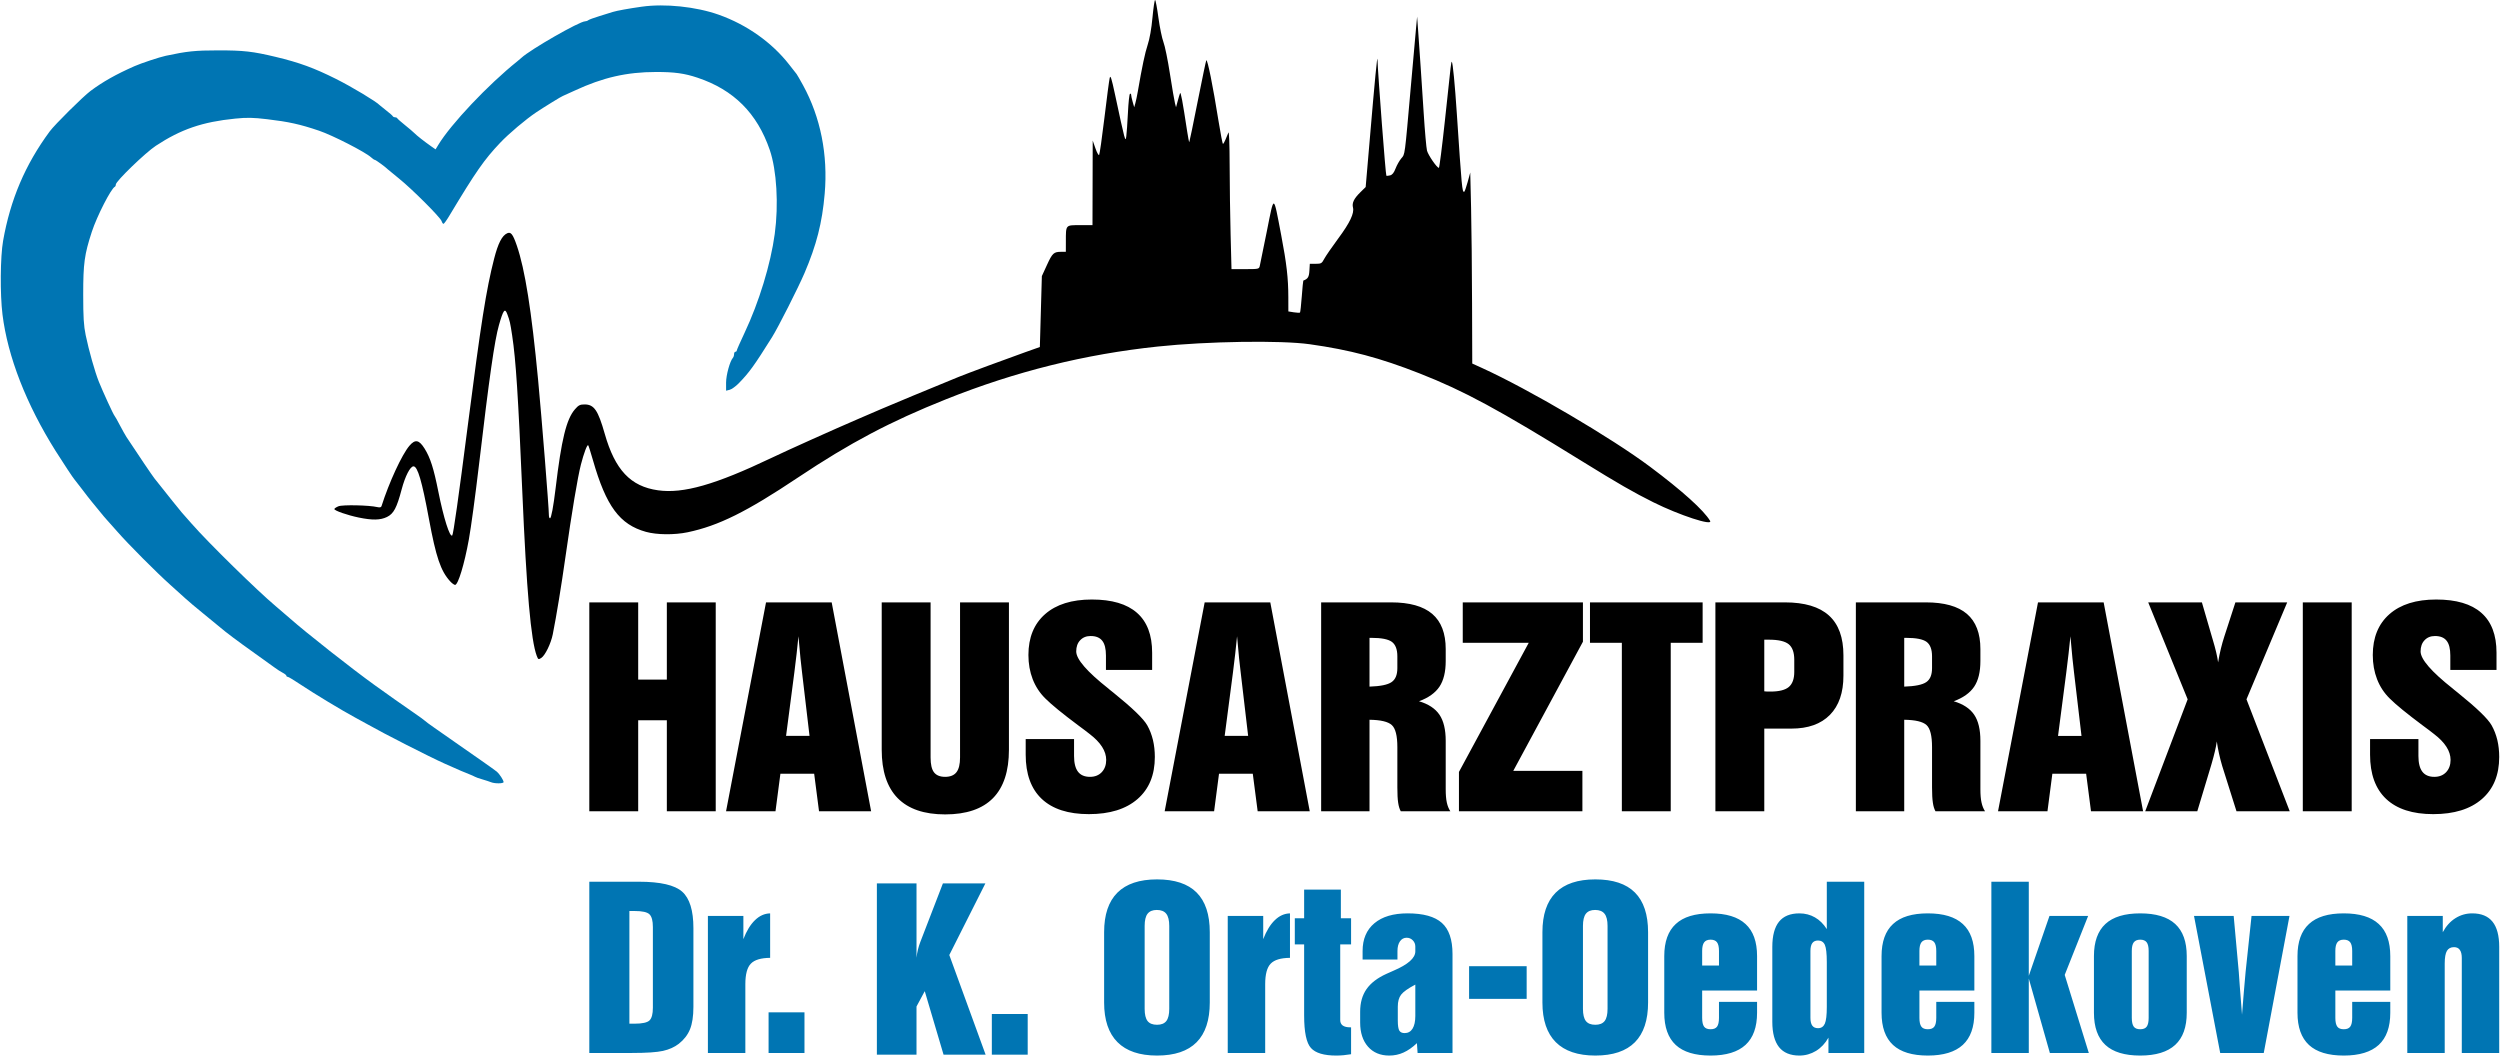
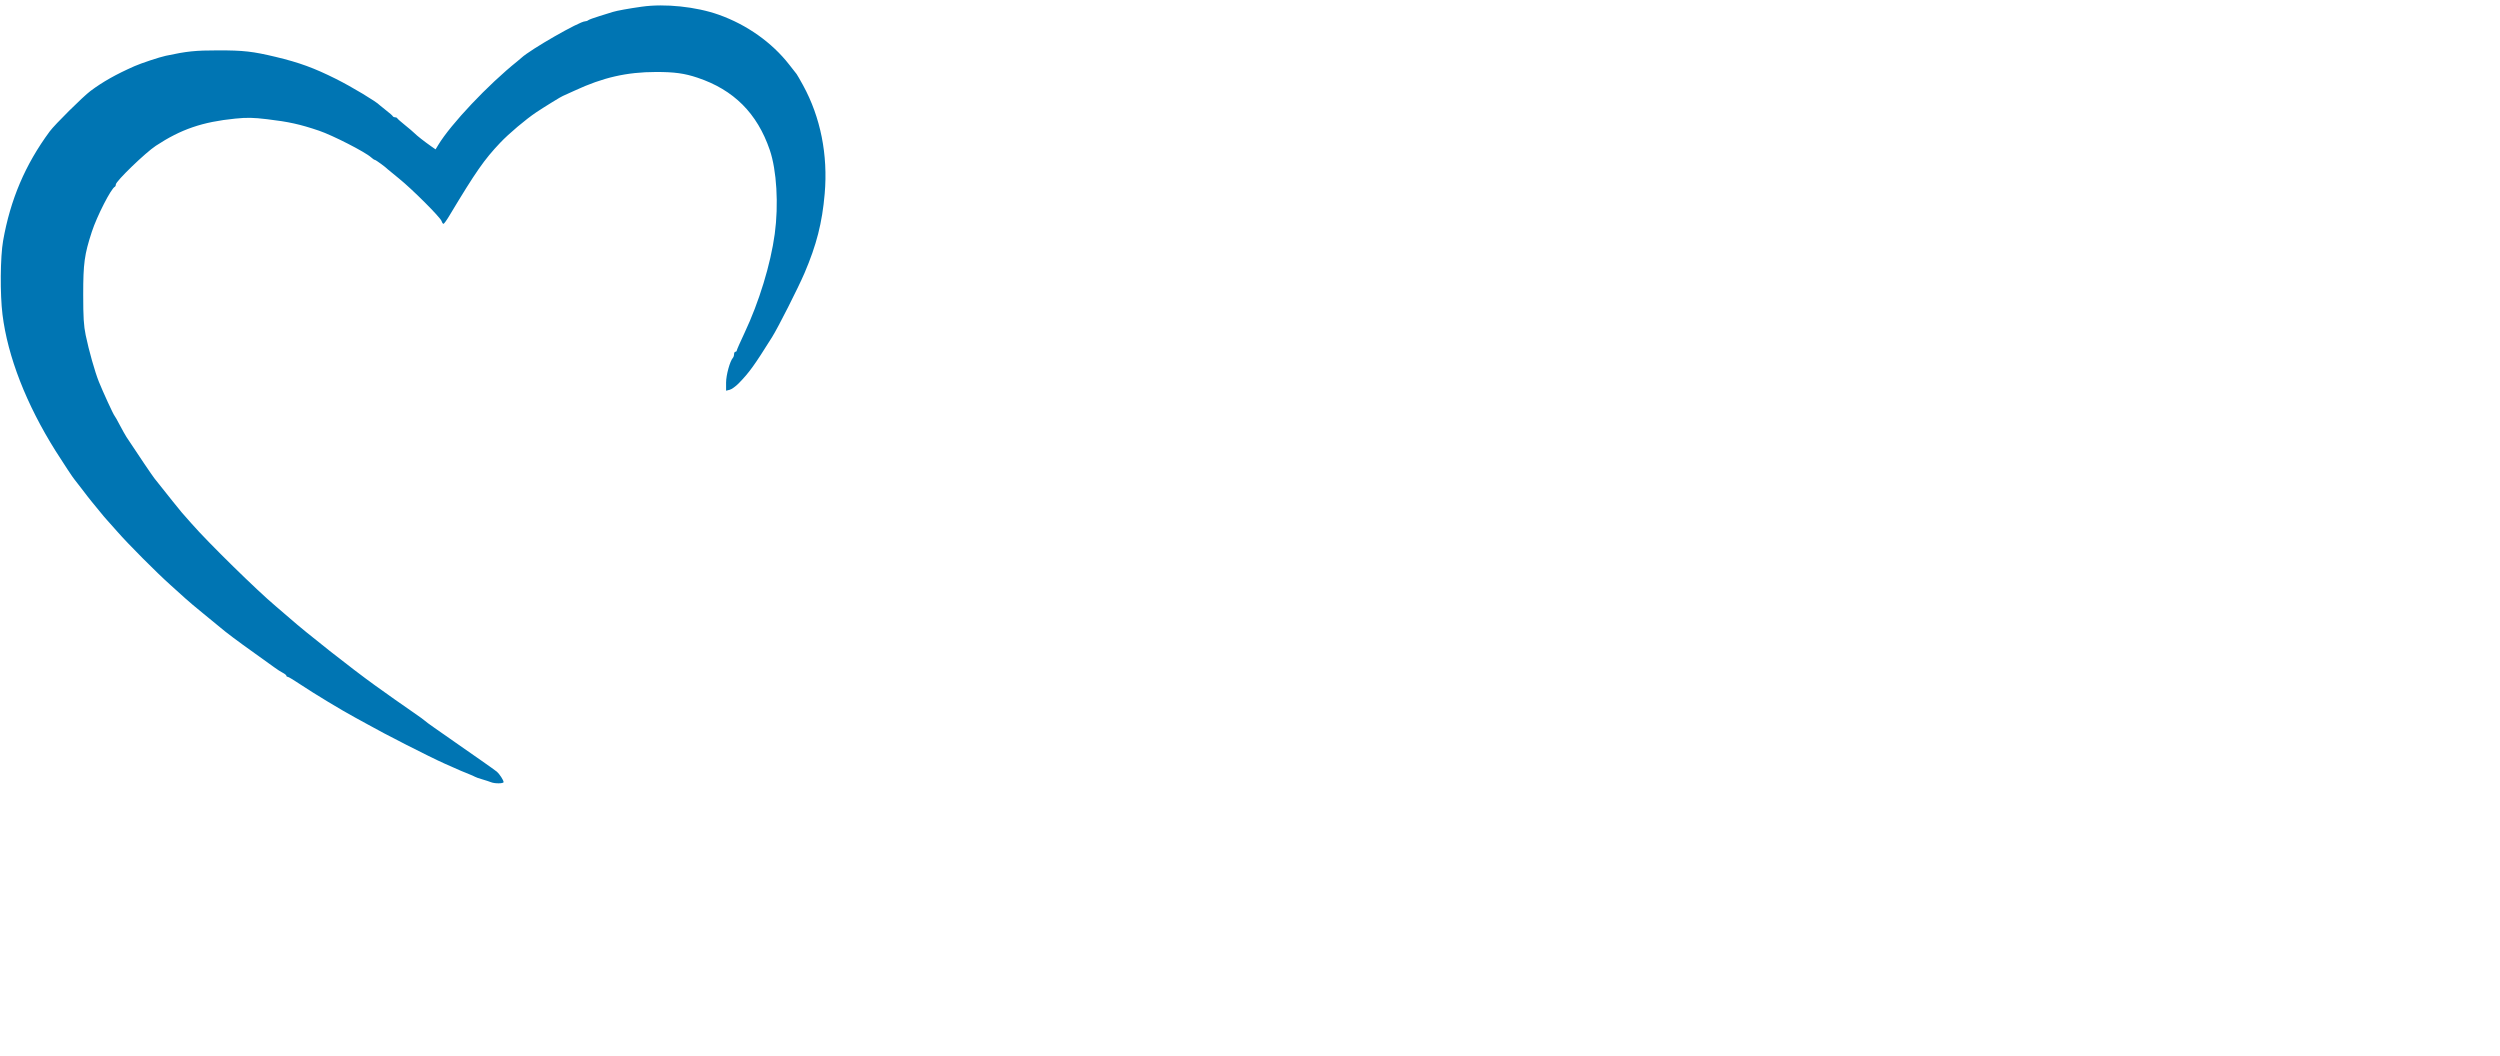
<svg xmlns="http://www.w3.org/2000/svg" width="900px" height="380px" clip-rule="evenodd" fill-rule="evenodd" image-rendering="optimizeQuality" shape-rendering="geometricPrecision" text-rendering="geometricPrecision" version="1.0" viewBox="0 0 900 380.24" xml:space="preserve">
  <defs>
    <style type="text/css"> .fil0 {fill:black;fill-rule:nonzero} .fil2 {fill:black;fill-rule:nonzero} .fil1 {fill:#0075B3;fill-rule:nonzero} </style>
  </defs>
-   <path class="fil0" d="m193.09 236.32c-2.13-5.61-3.69-23.29-5.24-59.46-1.48-34.46-2.3-47.14-3.64-56.01-0.71-4.66-0.84-5.25-1.76-7.7-0.86-2.31-1.42-1.58-3 3.96-1.59 5.56-3.49 18.87-7.2 50.4-1.3 11.01-2.86 22.56-3.65 26.88-1.59 8.81-3.87 16.31-4.95 16.31-0.33 0-1.13-0.59-1.79-1.31-3.4-3.73-5.08-8.69-7.63-22.48-2.52-13.64-4.07-18.92-5.56-18.92-1.19 0-3 3.53-4.27 8.31-1.76 6.66-2.88 8.76-5.29 9.93-2.39 1.16-5.27 1.21-10.17 0.2-4.11-0.85-8.78-2.48-8.78-3.06 0-0.21 0.66-0.66 1.46-0.99 1.47-0.61 11.06-0.41 14.01 0.29 0.91 0.21 1.38 0.1 1.52-0.35 2.69-8.48 7.33-18.54 10.04-21.73 2.09-2.45 3.48-2.19 5.49 1.03 2.06 3.31 3.26 7.08 4.94 15.49 1.9 9.52 4.15 16.62 5.01 15.77 0.39-0.4 2.28-13.71 5.56-39.29 4.77-37.22 6.69-49.35 9.52-60.38 1.44-5.6 2.84-8.32 4.71-9.18 1.33-0.6 2.05 0.32 3.48 4.47 2.93 8.53 5.29 23.38 7.65 48.29 1.33 14.01 3.89 46.08 3.89 48.77 0 0.63 0.18 1.14 0.4 1.14 0.44 0 1.23-4.2 2.02-10.79 2.1-17.62 3.88-24.9 6.96-28.46 1.29-1.49 1.83-1.76 3.47-1.76 3.43 0 4.85 2.07 7.26 10.54 3.71 13.05 9.3 18.99 19.18 20.39 9.09 1.29 20.64-2.01 40.86-11.65 5.95-2.85 22.56-10.3 31.2-14.02 1.98-0.85 5.87-2.52 8.64-3.72 4.19-1.8 16.96-7.1 27.6-11.45 3.03-1.24 17.06-6.44 23.99-8.9l5.28-1.87 0.36-12.77 0.36-12.78 1.86-4.06c1.95-4.24 2.44-4.69 5.14-4.69h1.64l0.01-3.72c0.01-6.09-0.17-5.88 5.09-5.88h4.5l0.04-15.23 0.04-15.25 0.98 2.8c0.53 1.55 1.14 2.63 1.33 2.41 0.19-0.23 1.05-6.23 1.91-13.37 0.85-7.12 1.71-13.6 1.9-14.38 0.28-1.15 0.65 0.01 1.93 6 3.63 16.95 3.71 17.24 4.04 15.1 0.15-1.05 0.42-4.89 0.6-8.52 0.17-3.64 0.5-6.72 0.73-6.87 0.24-0.14 0.43 0.02 0.43 0.37s0.25 1.49 0.55 2.54l0.55 1.93 0.41-1.44c0.22-0.79 0.61-2.63 0.86-4.08 1.59-9.23 2.62-14.09 3.6-17.04 0.7-2.09 1.35-5.77 1.71-9.72 0.33-3.5 0.75-6.36 0.94-6.36s0.73 2.86 1.2 6.36c0.48 3.5 1.29 7.43 1.8 8.76 0.52 1.32 1.59 6.5 2.36 11.52 0.78 5.01 1.59 9.77 1.81 10.56l0.38 1.44 0.58-2.16c0.31-1.19 0.7-2.49 0.86-2.89 0.27-0.65 0.91 2.82 2.58 13.81 0.33 2.18 0.67 3.89 0.75 3.81s1.46-6.71 3.04-14.72c1.6-8.02 2.98-14.67 3.09-14.77 0.44-0.44 2.38 9.21 4.4 21.84 0.73 4.55 1.45 8.28 1.61 8.28 0.15 0 0.56-0.71 0.91-1.56 0.35-0.86 0.82-2 1.05-2.52 0.24-0.57 0.42 4.27 0.44 11.8 0.02 7.01 0.17 18.3 0.35 25.07l0.32 12.32h4.95c4.74 0 4.97-0.04 5.22-1.08 0.15-0.59 1.31-6.26 2.57-12.6 2.68-13.41 2.3-13.51 5.15 1.37 1.97 10.32 2.57 15.56 2.58 22.45l0.01 5.1 1.99 0.32c1.09 0.17 2.08 0.21 2.21 0.08 0.12-0.12 0.41-2.75 0.64-5.84s0.48-5.64 0.55-5.67c1.65-0.62 2.06-1.29 2.19-3.58l0.15-2.47h2.12c1.97 0 2.2-0.13 3.08-1.8 0.53-0.99 2.8-4.28 5.04-7.32 4.18-5.63 5.82-9.08 5.31-11.13-0.42-1.65 0.33-3.23 2.6-5.46l1.97-1.95 1.46-17.01c1.87-22 2.73-30.81 2.79-28.93 0.22 6.12 2.93 41.59 3.2 41.86 0.1 0.1 0.69 0.05 1.33-0.11 0.81-0.2 1.4-0.93 1.99-2.48 0.46-1.2 1.38-2.83 2.05-3.63 1.37-1.63 1.17-0.05 3.49-26.35 0.8-9.11 1.63-18.4 1.84-20.64l0.38-4.08 0.35 4.8c0.57 7.92 1.22 17.57 2.02 29.99 0.41 6.47 0.95 12.54 1.19 13.48 0.43 1.63 3.57 6.2 4.28 6.2 0.18 0 1.14-7.5 2.13-16.67 0.98-9.18 1.92-17.82 2.07-19.22 0.15-1.39 0.35-2.45 0.45-2.35 0.36 0.36 1.11 8.1 1.82 18.8 1.79 26.85 1.91 28.09 2.62 28.09 0.17 0 0.74-1.57 1.26-3.49l0.95-3.48 0.3 12.73c0.16 6.99 0.32 22.47 0.35 34.39l0.07 21.69 3.48 1.58c16.92 7.71 46.6 25.15 60.59 35.61 11.52 8.61 19.38 15.7 21.6 19.47 1.15 1.97-11.08-2.03-20.4-6.67-7.15-3.56-12.83-6.83-25.44-14.63-30.54-18.9-42.72-25.48-58.79-31.8-14.3-5.62-25.08-8.48-39.6-10.52-10.44-1.46-36.82-1.06-54.71 0.83-26.28 2.77-51.26 8.99-76.25 18.98-20.14 8.04-34.64 15.71-53.35 28.19-18.52 12.38-28.62 17.39-39.78 19.74-4.76 0.99-11.08 0.94-15-0.15-9.47-2.63-14.35-9.22-19.1-25.82-0.81-2.83-1.58-5.25-1.71-5.38-0.36-0.36-1.55 2.8-2.62 6.94-1.18 4.59-3.25 16.99-5.54 33.06-1.56 10.97-3.24 21.25-4.6 28.1-0.67 3.35-2.75 7.62-4.15 8.52-1 0.63-1.11 0.59-1.59-0.69h-0.01z" />
  <path class="fil1" d="m176.56 281.76c-0.53-0.22-1.93-0.67-3.12-1.02-1.19-0.34-2.38-0.75-2.64-0.93-0.27-0.17-1.24-0.6-2.16-0.96-1.59-0.6-3.16-1.28-8.88-3.83-5.14-2.29-22.03-10.89-27.56-14.05-0.95-0.53-3.02-1.67-4.6-2.52-4.65-2.5-14.87-8.68-19.47-11.76-2.34-1.58-4.48-2.87-4.75-2.87s-0.5-0.17-0.5-0.4c0-0.21-0.59-0.7-1.32-1.07s-2.07-1.24-3-1.93c-0.92-0.69-4.16-3.02-7.2-5.17-5.83-4.14-10.49-7.63-12.47-9.36-0.67-0.58-3.36-2.79-6.01-4.93-2.64-2.14-5.45-4.51-6.26-5.27-0.81-0.77-3.29-3-5.52-4.98-4.8-4.27-15.29-14.8-19.11-19.19-1.49-1.71-3.14-3.56-3.67-4.12-0.52-0.55-1.71-1.95-2.63-3.11-0.93-1.15-2.24-2.75-2.92-3.56-0.67-0.8-2.28-2.87-3.57-4.59-1.29-1.71-2.47-3.22-2.61-3.36-0.35-0.31-4.2-6.13-6.83-10.31-10.59-16.85-17.28-34.03-19.15-49.2-0.9-7.32-0.79-20.78 0.22-26.5 2.62-14.89 7.97-27.47 16.79-39.42 1.83-2.49 12-12.56 14.71-14.59 4.44-3.31 9.15-5.97 15.83-8.92 2.39-1.06 9.01-3.26 11.28-3.74 7.63-1.64 10.59-1.94 18.81-1.95 9.15-0.01 12.53 0.37 20.75 2.34 8.53 2.04 13.87 4 21.77 7.95 5.74 2.87 14.62 8.22 15.71 9.44 0.13 0.15 1.21 1.02 2.4 1.94 1.19 0.91 2.23 1.83 2.32 2.04s0.45 0.38 0.8 0.38 0.71 0.16 0.8 0.35c0.09 0.2 1.35 1.32 2.8 2.48s2.97 2.46 3.38 2.88c0.8 0.84 3.66 3.08 6.09 4.78l1.55 1.08 0.96-1.59c4.54-7.51 17.98-21.74 28.5-30.15 0.5-0.39 1.15-0.94 1.45-1.23 3.2-2.99 20.94-13.16 22.96-13.16 0.37 0 0.88-0.18 1.13-0.4 0.25-0.21 2.07-0.89 4.06-1.49 1.97-0.61 4.14-1.28 4.79-1.49 1.45-0.45 5.72-1.23 10.42-1.89 8.33-1.18 19.54-0.01 27.73 2.89 10.14 3.6 19.17 10 25.39 17.98 1.24 1.58 2.43 3.11 2.66 3.39 0.22 0.29 1.28 2.13 2.35 4.08 6.29 11.51 8.98 25.02 7.77 39.04-0.9 10.46-2.94 18.46-7.28 28.6-2.29 5.34-9.47 19.52-11.65 23.01-6.46 10.31-8.24 12.79-12.04 16.68-1.08 1.1-2.54 2.15-3.25 2.33l-1.3 0.33v-2.92c0-2.71 1.39-7.77 2.46-8.93 0.23-0.25 0.42-0.84 0.42-1.32 0-0.47 0.21-0.86 0.48-0.86s0.48-0.19 0.48-0.43c0-0.22 1.26-3.09 2.8-6.35 5.24-11.1 9.42-24.79 10.89-35.66 1.44-10.61 0.7-22.97-1.79-30.24-4.53-13.24-13-21.7-26.06-26.05-4.67-1.57-8.31-2.06-14.91-2.05-10.55 0.01-19.18 1.99-29.3 6.7-2.27 1.06-4.19 1.93-4.26 1.93-0.26 0-6.65 3.93-9.6 5.9-3.73 2.49-9.91 7.71-12.99 10.97-5.78 6.1-8.75 10.37-18.26 26.2-0.98 1.65-1.96 3.01-2.16 3.01s-0.51-0.45-0.68-0.99c-0.43-1.35-10.66-11.57-15.35-15.34-2.11-1.7-3.95-3.2-4.08-3.35-0.63-0.7-4.27-3.36-4.6-3.36-0.21 0-0.82-0.41-1.37-0.92-2.08-1.91-13.83-7.93-18.75-9.6-6.87-2.32-10.88-3.21-18.72-4.14-5.08-0.6-7.22-0.64-11.52-0.21-11.78 1.19-19.48 3.82-28.55 9.79-3.74 2.46-14.41 12.77-14.41 13.93 0 0.36-0.16 0.74-0.35 0.82-1.34 0.6-6.46 10.6-8.29 16.21-2.67 8.18-3.11 11.38-3.11 22.59 0 8.21 0.18 11.2 0.89 14.64 1.18 5.67 3.31 13.2 4.75 16.8 1.44 3.59 5.27 11.92 5.63 12.24 0.15 0.13 1 1.64 1.9 3.36 0.9 1.71 1.99 3.66 2.42 4.32 4.24 6.44 9.29 13.91 10.06 14.88 4.89 6.18 9.44 11.85 9.85 12.29 0.27 0.29 1.89 2.13 3.6 4.08 5.87 6.72 23.64 24.15 30.27 29.7 1.42 1.19 3.68 3.14 5.03 4.32 5.96 5.27 22.21 18.06 30.65 24.14 4.7 3.38 10.06 7.17 14.04 9.9 2.08 1.43 3.89 2.74 4.02 2.92 0.13 0.17 1.61 1.27 3.29 2.43 1.68 1.18 5.14 3.59 7.68 5.37 2.55 1.78 6.79 4.75 9.43 6.58 2.63 1.84 5.12 3.62 5.52 3.96 0.92 0.79 2.4 3.07 2.4 3.72 0 0.58-3.18 0.61-4.56 0.04z" />
-   <path class="fil2" d="m212 292.24v-75.25h17.61v27.81h10.32v-27.81h17.61v75.25h-17.61v-32.79h-10.32v32.79h-17.61zm49.26 0 14.4-75.25h23.65l14.21 75.25h-18.77l-1.75-13.53h-12.16l-1.77 13.53h-17.81zm21.62-27.15h8.45l-2.71-23c-0.19-1.52-0.37-3.16-0.55-4.93-0.16-1.76-0.4-4.42-0.73-7.96-0.19 2.02-0.4 4.12-0.66 6.28-0.26 2.18-0.52 4.42-0.81 6.7l-2.99 22.91zm52.06-48.1v55.88c0 2.48 0.4 4.26 1.23 5.34s2.16 1.63 4.01 1.63c1.86 0 3.23-0.56 4.09-1.68 0.86-1.11 1.28-2.88 1.28-5.29v-55.88h17.61v53.08c0 7.73-1.91 13.54-5.74 17.44-3.84 3.9-9.59 5.86-17.24 5.86-7.58 0-13.27-1.96-17.11-5.87-3.83-3.92-5.74-9.73-5.74-17.43v-53.08h17.61zm34.26 49.23h17.42v6.1c0 2.54 0.47 4.42 1.41 5.66 0.93 1.23 2.37 1.86 4.32 1.86 1.77 0 3.19-0.56 4.26-1.69 1.06-1.14 1.59-2.6 1.59-4.42 0-1.58-0.5-3.16-1.49-4.71-1-1.57-2.51-3.12-4.56-4.68-0.87-0.71-2.22-1.71-3.99-3.02-5.71-4.26-9.66-7.49-11.85-9.68-2.03-1.99-3.55-4.32-4.59-6.98-1.02-2.65-1.54-5.56-1.54-8.71 0-6.29 2.01-11.21 6.01-14.72 4.01-3.52 9.62-5.27 16.84-5.27 7.2 0 12.62 1.59 16.25 4.79 3.65 3.19 5.47 7.98 5.47 14.37v6.2h-16.64v-5.18c0-2.43-0.44-4.2-1.33-5.32-0.9-1.15-2.29-1.71-4.19-1.71-1.56 0-2.8 0.5-3.76 1.52-0.96 1-1.43 2.35-1.43 4.04 0 2.8 3.88 7.28 11.62 13.39 0.21 0.18 0.35 0.31 0.42 0.37 0.34 0.27 0.81 0.64 1.38 1.1 6.79 5.48 10.86 9.39 12.19 11.79 0.89 1.58 1.56 3.33 2.03 5.24 0.45 1.91 0.68 3.95 0.68 6.12 0 6.49-2.08 11.54-6.24 15.16-4.17 3.62-10.01 5.43-17.52 5.43-7.45 0-13.09-1.83-16.97-5.48-3.86-3.64-5.79-8.97-5.79-15.94v-5.63zm50.06 26.02 14.41-75.25h23.64l14.21 75.25h-18.76l-1.76-13.53h-12.16l-1.77 13.53h-17.81zm21.62-27.15h8.45l-2.7-23c-0.2-1.52-0.38-3.16-0.56-4.93-0.16-1.76-0.4-4.42-0.73-7.96-0.19 2.02-0.4 4.12-0.66 6.28-0.26 2.18-0.52 4.42-0.81 6.7l-2.99 22.91zm52.17-17.75c3.9-0.13 6.54-0.66 7.93-1.62 1.4-0.94 2.1-2.61 2.1-5.04v-4.26c0-2.5-0.67-4.24-1.98-5.21-1.32-0.96-3.76-1.44-7.38-1.44h-0.67v17.57zm-17.42 44.9v-75.25h25.21c6.63 0 11.56 1.38 14.81 4.15 3.23 2.77 4.85 7 4.85 12.67v4.3c0 3.92-0.75 7-2.26 9.26-1.51 2.24-3.96 3.99-7.36 5.24 3.4 1 5.85 2.62 7.36 4.84s2.26 5.35 2.26 9.43v17.37c0 2.02 0.13 3.64 0.4 4.84 0.26 1.21 0.68 2.26 1.27 3.15h-17.86c-0.44-0.8-0.76-1.83-0.94-3.1-0.2-1.27-0.29-3.1-0.29-5.53v-14.48c0-4.1-0.67-6.75-2-7.95-1.33-1.22-4-1.85-8.03-1.91v32.97h-17.42zm49.64 0v-14.17l25.14-46.52h-23.77v-14.56h43.29v14.17l-25.09 46.52h24.9v14.56h-44.47zm58.68 0v-60.69h-11.48v-14.56h40.58v14.56h-11.49v60.69h-17.61zm33.7 0v-75.25h25.04c7.09 0 12.38 1.58 15.86 4.73 3.49 3.16 5.22 7.94 5.22 14.34v7.33c0 6.11-1.62 10.82-4.86 14.12-3.25 3.31-7.88 4.95-13.88 4.95h-9.77v29.78h-17.61zm17.61-43.21c0.26 0.03 0.54 0.06 0.86 0.07 0.31 0.02 0.78 0.02 1.38 0.02 3.08 0 5.27-0.55 6.58-1.64 1.32-1.12 1.98-2.92 1.98-5.42v-4.4c0-2.65-0.68-4.53-2.02-5.61-1.35-1.08-3.72-1.62-7.11-1.62h-1.67v18.6zm50.41-1.69c3.89-0.13 6.54-0.66 7.93-1.62 1.4-0.94 2.09-2.61 2.09-5.04v-4.26c0-2.5-0.66-4.24-1.97-5.21-1.32-0.96-3.77-1.44-7.39-1.44h-0.66v17.57zm-17.42 44.9v-75.25h25.21c6.63 0 11.56 1.38 14.8 4.15 3.23 2.77 4.85 7 4.85 12.67v4.3c0 3.92-0.74 7-2.25 9.26-1.51 2.24-3.96 3.99-7.36 5.24 3.4 1 5.85 2.62 7.36 4.84s2.25 5.35 2.25 9.43v17.37c0 2.02 0.13 3.64 0.41 4.84 0.26 1.21 0.68 2.26 1.26 3.15h-17.85c-0.44-0.8-0.77-1.83-0.94-3.1-0.2-1.27-0.3-3.1-0.3-5.53v-14.48c0-4.1-0.66-6.75-1.99-7.95-1.33-1.22-4.01-1.85-8.03-1.91v32.97h-17.42zm51.21 0 14.4-75.25h23.65l14.21 75.25h-18.77l-1.75-13.53h-12.17l-1.76 13.53h-17.81zm21.62-27.15h8.45l-2.71-23c-0.2-1.52-0.37-3.16-0.55-4.93-0.16-1.76-0.41-4.42-0.73-7.96-0.2 2.02-0.41 4.12-0.67 6.28-0.26 2.18-0.52 4.42-0.81 6.7l-2.98 22.91zm31.4 27.15 15.29-40.33-14.21-34.92h19.34l3.71 12.76c0.02 0.11 0.08 0.32 0.18 0.6 1.02 3.39 1.67 6.13 1.95 8.25 0.29-1.74 0.61-3.4 1-4.95 0.38-1.57 0.8-3.02 1.24-4.37l3.99-12.29h18.66l-14.67 34.92 15.58 40.33h-19.18l-5.15-16.33c-0.43-1.47-0.82-2.93-1.13-4.38-0.33-1.46-0.59-2.93-0.81-4.44-0.29 2.09-0.91 4.73-1.85 7.94-0.1 0.32-0.16 0.54-0.2 0.69l-4.98 16.52h-18.76zm56.77 0v-75.25h17.61v75.25h-17.61zm24.23-26.02h17.42v6.1c0 2.54 0.47 4.42 1.41 5.66 0.93 1.23 2.37 1.86 4.32 1.86 1.77 0 3.19-0.56 4.26-1.69 1.06-1.14 1.59-2.6 1.59-4.42 0-1.58-0.5-3.16-1.49-4.71-1-1.57-2.51-3.12-4.56-4.68-0.87-0.71-2.22-1.71-3.99-3.02-5.71-4.26-9.66-7.49-11.85-9.68-2.03-1.99-3.56-4.32-4.59-6.98-1.03-2.65-1.54-5.56-1.54-8.71 0-6.29 2.01-11.21 6.01-14.72 4.01-3.52 9.62-5.27 16.84-5.27 7.2 0 12.62 1.59 16.25 4.79 3.65 3.19 5.47 7.98 5.47 14.37v6.2h-16.64v-5.18c0-2.43-0.44-4.2-1.33-5.32-0.9-1.15-2.29-1.71-4.19-1.71-1.56 0-2.81 0.5-3.76 1.52-0.96 1-1.43 2.35-1.43 4.04 0 2.8 3.88 7.28 11.61 13.39 0.21 0.18 0.36 0.31 0.43 0.37 0.34 0.27 0.81 0.64 1.37 1.1 6.8 5.48 10.87 9.39 12.2 11.79 0.89 1.58 1.56 3.33 2.03 5.24 0.45 1.91 0.68 3.95 0.68 6.12 0 6.49-2.08 11.54-6.24 15.16-4.17 3.62-10.01 5.43-17.52 5.43-7.45 0-13.09-1.83-16.97-5.48-3.86-3.64-5.79-8.97-5.79-15.94v-5.63z" />
-   <path class="fil1" d="m228.27 328.17h-1.83v40.59h1.83c2.81 0 4.62-0.4 5.42-1.18 0.81-0.79 1.21-2.32 1.21-4.57v-29.05c0-2.26-0.4-3.78-1.21-4.58-0.8-0.81-2.61-1.21-5.42-1.21zm-16.27-10.55h17.87c7.71 0 12.91 1.2 15.6 3.6 2.68 2.4 4.03 6.77 4.03 13.13v28.35c0 3.39-0.42 6.07-1.23 8.08-0.82 2.01-2.16 3.75-4.03 5.22-1.57 1.21-3.45 2.05-5.69 2.56-2.23 0.5-5.98 0.75-11.25 0.75h-2.07-13.23v-61.69zm42.72 61.69v-49.36h12.78v8.36c1.14-2.97 2.54-5.26 4.18-6.84 1.63-1.59 3.45-2.4 5.46-2.45v16.02c-3.3 0.03-5.62 0.72-6.94 2.09-1.33 1.36-1.99 3.83-1.99 7.4v24.78h-13.49zm21.86 0v-14.63h12.93v14.63h-12.93zm39.01 0.6v-61.69h14.28v26.78c0.11-1 0.28-1.98 0.51-2.93 0.24-0.95 0.52-1.87 0.86-2.74l8.14-21.11h15.3l-13 25.8 13.08 35.89h-15.15l-6.77-22.87-2.97 5.53v17.34h-14.28zm41.41 0v-14.63h12.92v14.63h-12.92zm55.05-46.37v29.89c0 2.01 0.35 3.46 1.05 4.37 0.71 0.9 1.84 1.35 3.41 1.35 1.53 0 2.64-0.45 3.35-1.35 0.7-0.91 1.05-2.36 1.05-4.37v-29.89c0-2-0.36-3.47-1.08-4.38-0.7-0.91-1.85-1.37-3.4-1.37-1.52 0-2.62 0.46-3.33 1.37-0.7 0.91-1.05 2.38-1.05 4.38zm-14.6 2.26c0-6.32 1.6-11.07 4.79-14.25 3.2-3.18 7.95-4.77 14.27-4.77 6.35 0 11.11 1.57 14.26 4.73 3.16 3.16 4.74 7.92 4.74 14.29v25.34c0 6.34-1.58 11.11-4.75 14.31-3.18 3.2-7.92 4.79-14.25 4.79-6.29 0-11.04-1.61-14.24-4.82-3.21-3.21-4.82-7.97-4.82-14.28v-25.34zm44.53 43.51v-49.36h12.78v8.36c1.15-2.97 2.54-5.26 4.18-6.84 1.63-1.59 3.45-2.4 5.46-2.45v16.02c-3.3 0.03-5.62 0.72-6.94 2.09-1.33 1.36-1.99 3.83-1.99 7.4v24.78h-13.49zm44.43-9.24v9.69c-0.88 0.14-1.77 0.26-2.66 0.35-0.9 0.09-1.8 0.13-2.7 0.13-4.41 0-7.45-0.9-9.08-2.71-1.65-1.8-2.47-5.71-2.47-11.75v-25.59h-3.36v-9.4h3.36v-10.32h13.23v10.32h3.68v9.4h-3.91v27.29c0 0.85 0.31 1.49 0.9 1.94 0.62 0.43 1.51 0.65 2.66 0.65h0.35zm23.14-15.39c-2.61 1.37-4.31 2.58-5.11 3.62s-1.2 2.48-1.2 4.3v5.01c0 1.84 0.19 3.06 0.55 3.65 0.37 0.6 1.01 0.89 1.91 0.89 1.24 0 2.18-0.53 2.85-1.59 0.66-1.07 1-2.59 1-4.57v-11.31zm0.58 21.09c-1.61 1.53-3.22 2.66-4.83 3.38-1.6 0.73-3.32 1.09-5.14 1.09-3.22 0-5.77-1.07-7.66-3.21-1.88-2.15-2.82-5.05-2.82-8.68v-3.9c0-3.24 0.76-5.94 2.29-8.14 1.53-2.19 3.92-4.03 7.19-5.51 0.6-0.27 1.44-0.65 2.54-1.13 5.23-2.24 7.85-4.56 7.85-6.94v-1.77c0-0.87-0.31-1.62-0.91-2.23-0.6-0.62-1.34-0.93-2.22-0.93-1 0-1.79 0.43-2.39 1.28s-0.91 2.02-0.91 3.5v3.08h-12.56v-3.08c0-4.29 1.42-7.63 4.25-10 2.84-2.38 6.82-3.56 11.97-3.56 5.66 0 9.77 1.14 12.33 3.43 2.56 2.28 3.84 6.02 3.84 11.22v35.64h-12.58l-0.24-3.54zm18.79-15.94v-11.79h20.74v11.79h-20.74zm41.02-26.29v29.89c0 2.01 0.35 3.46 1.05 4.37 0.71 0.9 1.84 1.35 3.41 1.35 1.52 0 2.64-0.45 3.35-1.35 0.7-0.91 1.05-2.36 1.05-4.37v-29.89c0-2-0.36-3.47-1.08-4.38-0.71-0.91-1.85-1.37-3.4-1.37-1.52 0-2.62 0.46-3.33 1.37-0.7 0.91-1.05 2.38-1.05 4.38zm-14.6 2.26c0-6.32 1.6-11.07 4.79-14.25 3.2-3.18 7.95-4.77 14.27-4.77 6.35 0 11.11 1.57 14.26 4.73s4.74 7.92 4.74 14.29v25.34c0 6.34-1.59 11.11-4.75 14.31-3.18 3.2-7.93 4.79-14.25 4.79-6.29 0-11.04-1.61-14.25-4.82-3.2-3.21-4.81-7.97-4.81-14.28v-25.34zm57.54 6.76v5.25h6.06v-5.25c0-1.45-0.24-2.5-0.72-3.13s-1.25-0.94-2.31-0.94-1.84 0.33-2.31 0.97c-0.48 0.64-0.72 1.68-0.72 3.1zm0 24.1c0 1.49 0.24 2.54 0.7 3.17 0.47 0.63 1.24 0.93 2.33 0.93s1.86-0.3 2.33-0.93c0.46-0.63 0.7-1.68 0.7-3.17v-5.75h13.72v3.91c0 5.16-1.38 9.02-4.16 11.58-2.78 2.55-6.98 3.84-12.59 3.84s-9.79-1.27-12.54-3.81c-2.75-2.56-4.14-6.42-4.14-11.61v-20.41c0-5.16 1.39-9.02 4.14-11.56 2.75-2.56 6.93-3.83 12.54-3.83s9.81 1.27 12.59 3.83c2.78 2.54 4.16 6.4 4.16 11.56v12.41h-19.78v9.84zm44.9-4.03v-16.04c0-3.09-0.24-5.16-0.7-6.21-0.47-1.05-1.29-1.58-2.46-1.58-0.95 0-1.64 0.31-2.08 0.93-0.44 0.61-0.66 1.56-0.66 2.83v24.06c0 1.27 0.22 2.22 0.66 2.83 0.44 0.62 1.13 0.93 2.08 0.93 1.14 0 1.95-0.54 2.44-1.61 0.48-1.06 0.72-3.11 0.72-6.14zm13.48 16.68h-12.89v-5.52c-1.15 2.06-2.64 3.64-4.47 4.77-1.84 1.11-3.83 1.68-5.99 1.68-3.28 0-5.73-1.02-7.34-3.04-1.6-2.03-2.42-5.06-2.42-9.12v-26.98c0-4.07 0.82-7.1 2.42-9.09 1.61-1.99 4.06-2.99 7.34-2.99 2.05 0 3.93 0.49 5.6 1.45 1.68 0.96 3.1 2.38 4.27 4.22v-17.07h13.48v61.69zm19.88-36.75v5.25h6.07v-5.25c0-1.45-0.24-2.5-0.72-3.13s-1.25-0.94-2.32-0.94c-1.06 0-1.83 0.33-2.31 0.97s-0.72 1.68-0.72 3.1zm0 24.1c0 1.49 0.24 2.54 0.71 3.17 0.46 0.63 1.23 0.93 2.32 0.93 1.1 0 1.87-0.3 2.33-0.93 0.47-0.63 0.71-1.68 0.71-3.17v-5.75h13.72v3.91c0 5.16-1.38 9.02-4.16 11.58-2.78 2.55-6.98 3.84-12.6 3.84-5.61 0-9.78-1.27-12.53-3.81-2.76-2.56-4.14-6.42-4.14-11.61v-20.41c0-5.16 1.38-9.02 4.14-11.56 2.75-2.56 6.92-3.83 12.53-3.83 5.62 0 9.82 1.27 12.6 3.83 2.78 2.54 4.16 6.4 4.16 11.56v12.41h-19.79v9.84zm25.92 12.65v-61.69h13.48v33.9l7.45-21.57h13.93l-8.44 21.24 8.68 28.12h-14.03l-7.59-26.8v26.8h-13.48zm56.66-12.64v-24.12c0-1.45-0.24-2.49-0.72-3.12s-1.25-0.94-2.31-0.94c-1.07 0-1.84 0.33-2.32 0.97s-0.72 1.67-0.72 3.09v24.12c0 1.48 0.24 2.53 0.71 3.16 0.46 0.63 1.24 0.93 2.33 0.93s1.86-0.3 2.32-0.93c0.47-0.63 0.71-1.68 0.71-3.16zm-19.71-22.27c0-5.16 1.38-9.01 4.14-11.57 2.75-2.54 6.92-3.81 12.54-3.81 5.61 0 9.81 1.27 12.59 3.81 2.78 2.56 4.16 6.41 4.16 11.57v20.42c0 5.16-1.38 9.02-4.16 11.58-2.78 2.55-6.98 3.84-12.59 3.84-5.62 0-9.79-1.27-12.54-3.81-2.76-2.56-4.14-6.42-4.14-11.61v-20.42zm45.48 34.91-9.43-49.36h14.29l1.84 20.26c0.04 0.93 0.16 2.53 0.34 4.79 0.19 2.27 0.46 5.78 0.82 10.51 0.23-3.05 0.46-5.91 0.69-8.58 0.21-2.67 0.41-4.94 0.6-6.79l2.14-20.19h13.67l-9.27 49.36h-15.69zm41.48-36.75v5.25h6.07v-5.25c0-1.45-0.24-2.5-0.72-3.13s-1.25-0.94-2.32-0.94c-1.06 0-1.83 0.33-2.31 0.97s-0.72 1.68-0.72 3.1zm0 24.1c0 1.49 0.24 2.54 0.71 3.17 0.46 0.63 1.24 0.93 2.32 0.93 1.1 0 1.87-0.3 2.33-0.93 0.47-0.63 0.71-1.68 0.71-3.17v-5.75h13.72v3.91c0 5.16-1.38 9.02-4.16 11.58-2.78 2.55-6.98 3.84-12.6 3.84-5.61 0-9.78-1.27-12.53-3.81-2.76-2.56-4.14-6.42-4.14-11.61v-20.41c0-5.16 1.38-9.02 4.14-11.56 2.75-2.56 6.92-3.83 12.53-3.83 5.62 0 9.82 1.27 12.6 3.83 2.78 2.54 4.16 6.4 4.16 11.56v12.41h-19.79v9.84zm25.92 12.65v-49.36h12.78v5.86c1.17-2.18 2.67-3.86 4.52-5.03s3.87-1.76 6.08-1.76c3.27 0 5.7 1 7.31 2.99 1.61 2 2.42 5.03 2.42 9.1v38.2h-13.48v-34.24c0-1.29-0.24-2.25-0.71-2.9-0.46-0.66-1.16-0.98-2.1-0.98-1.16 0-2.01 0.45-2.54 1.33-0.53 0.89-0.8 2.41-0.8 4.54v32.25h-13.48z" />
</svg>